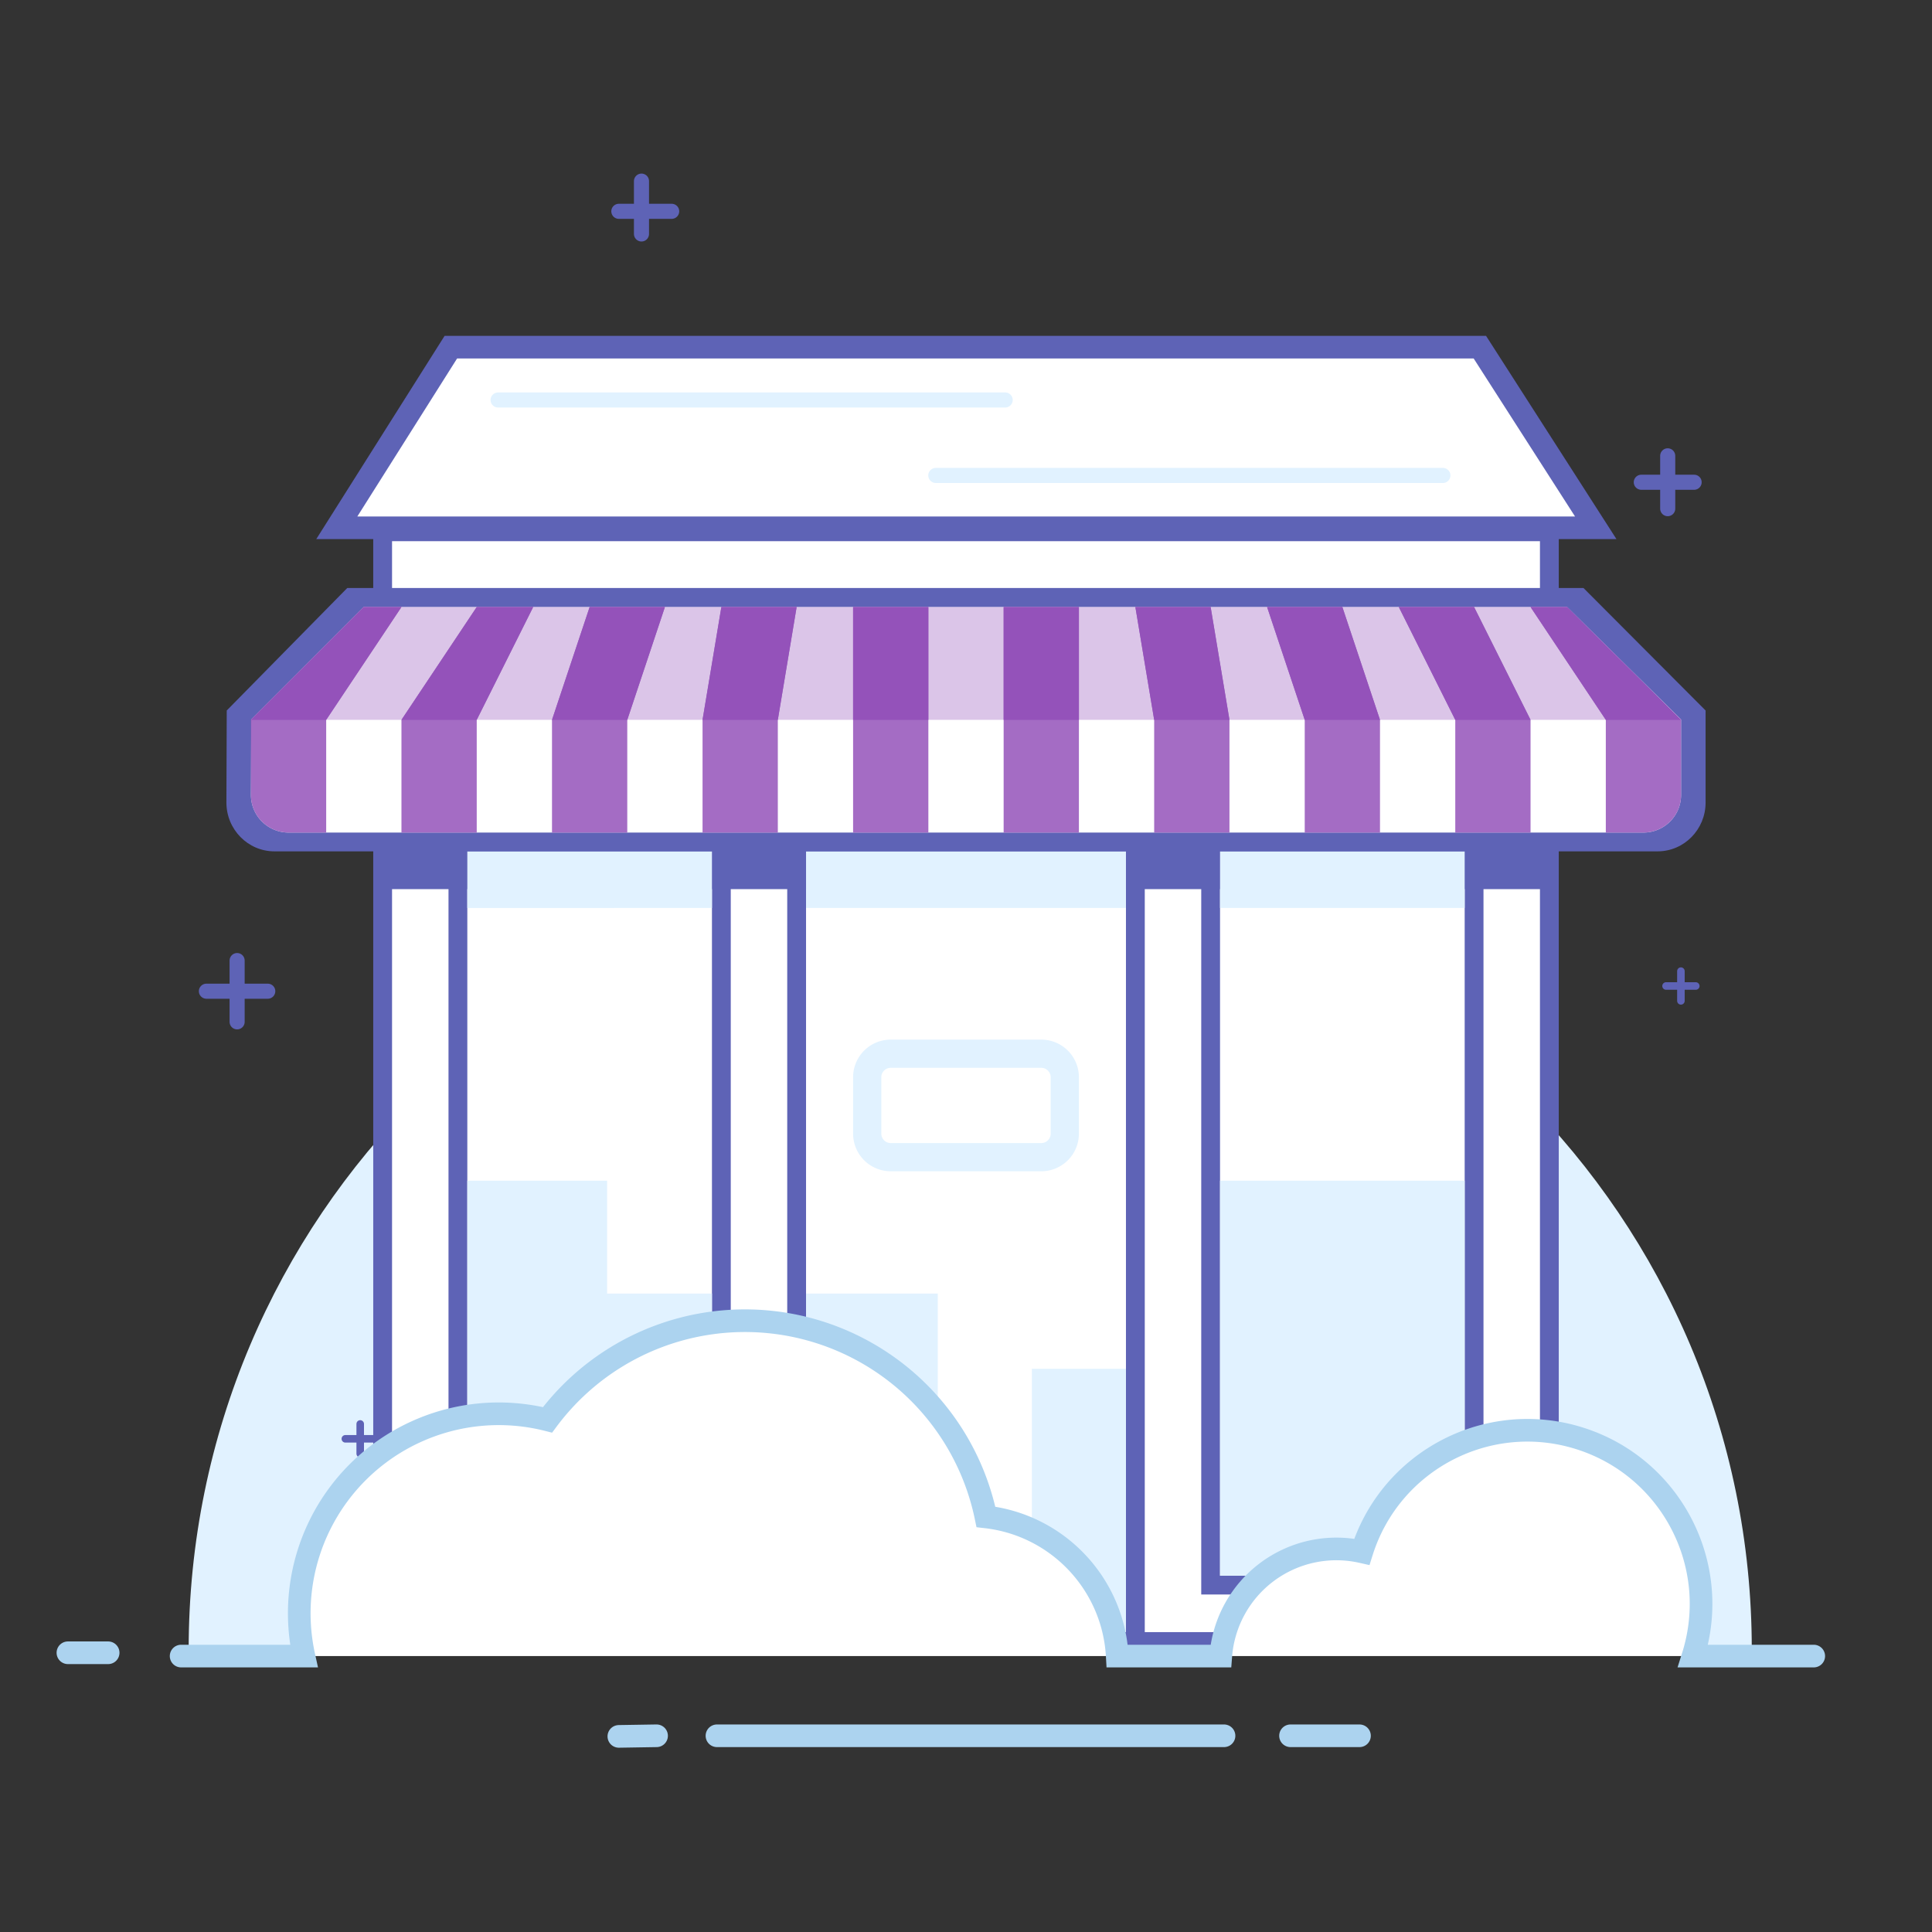
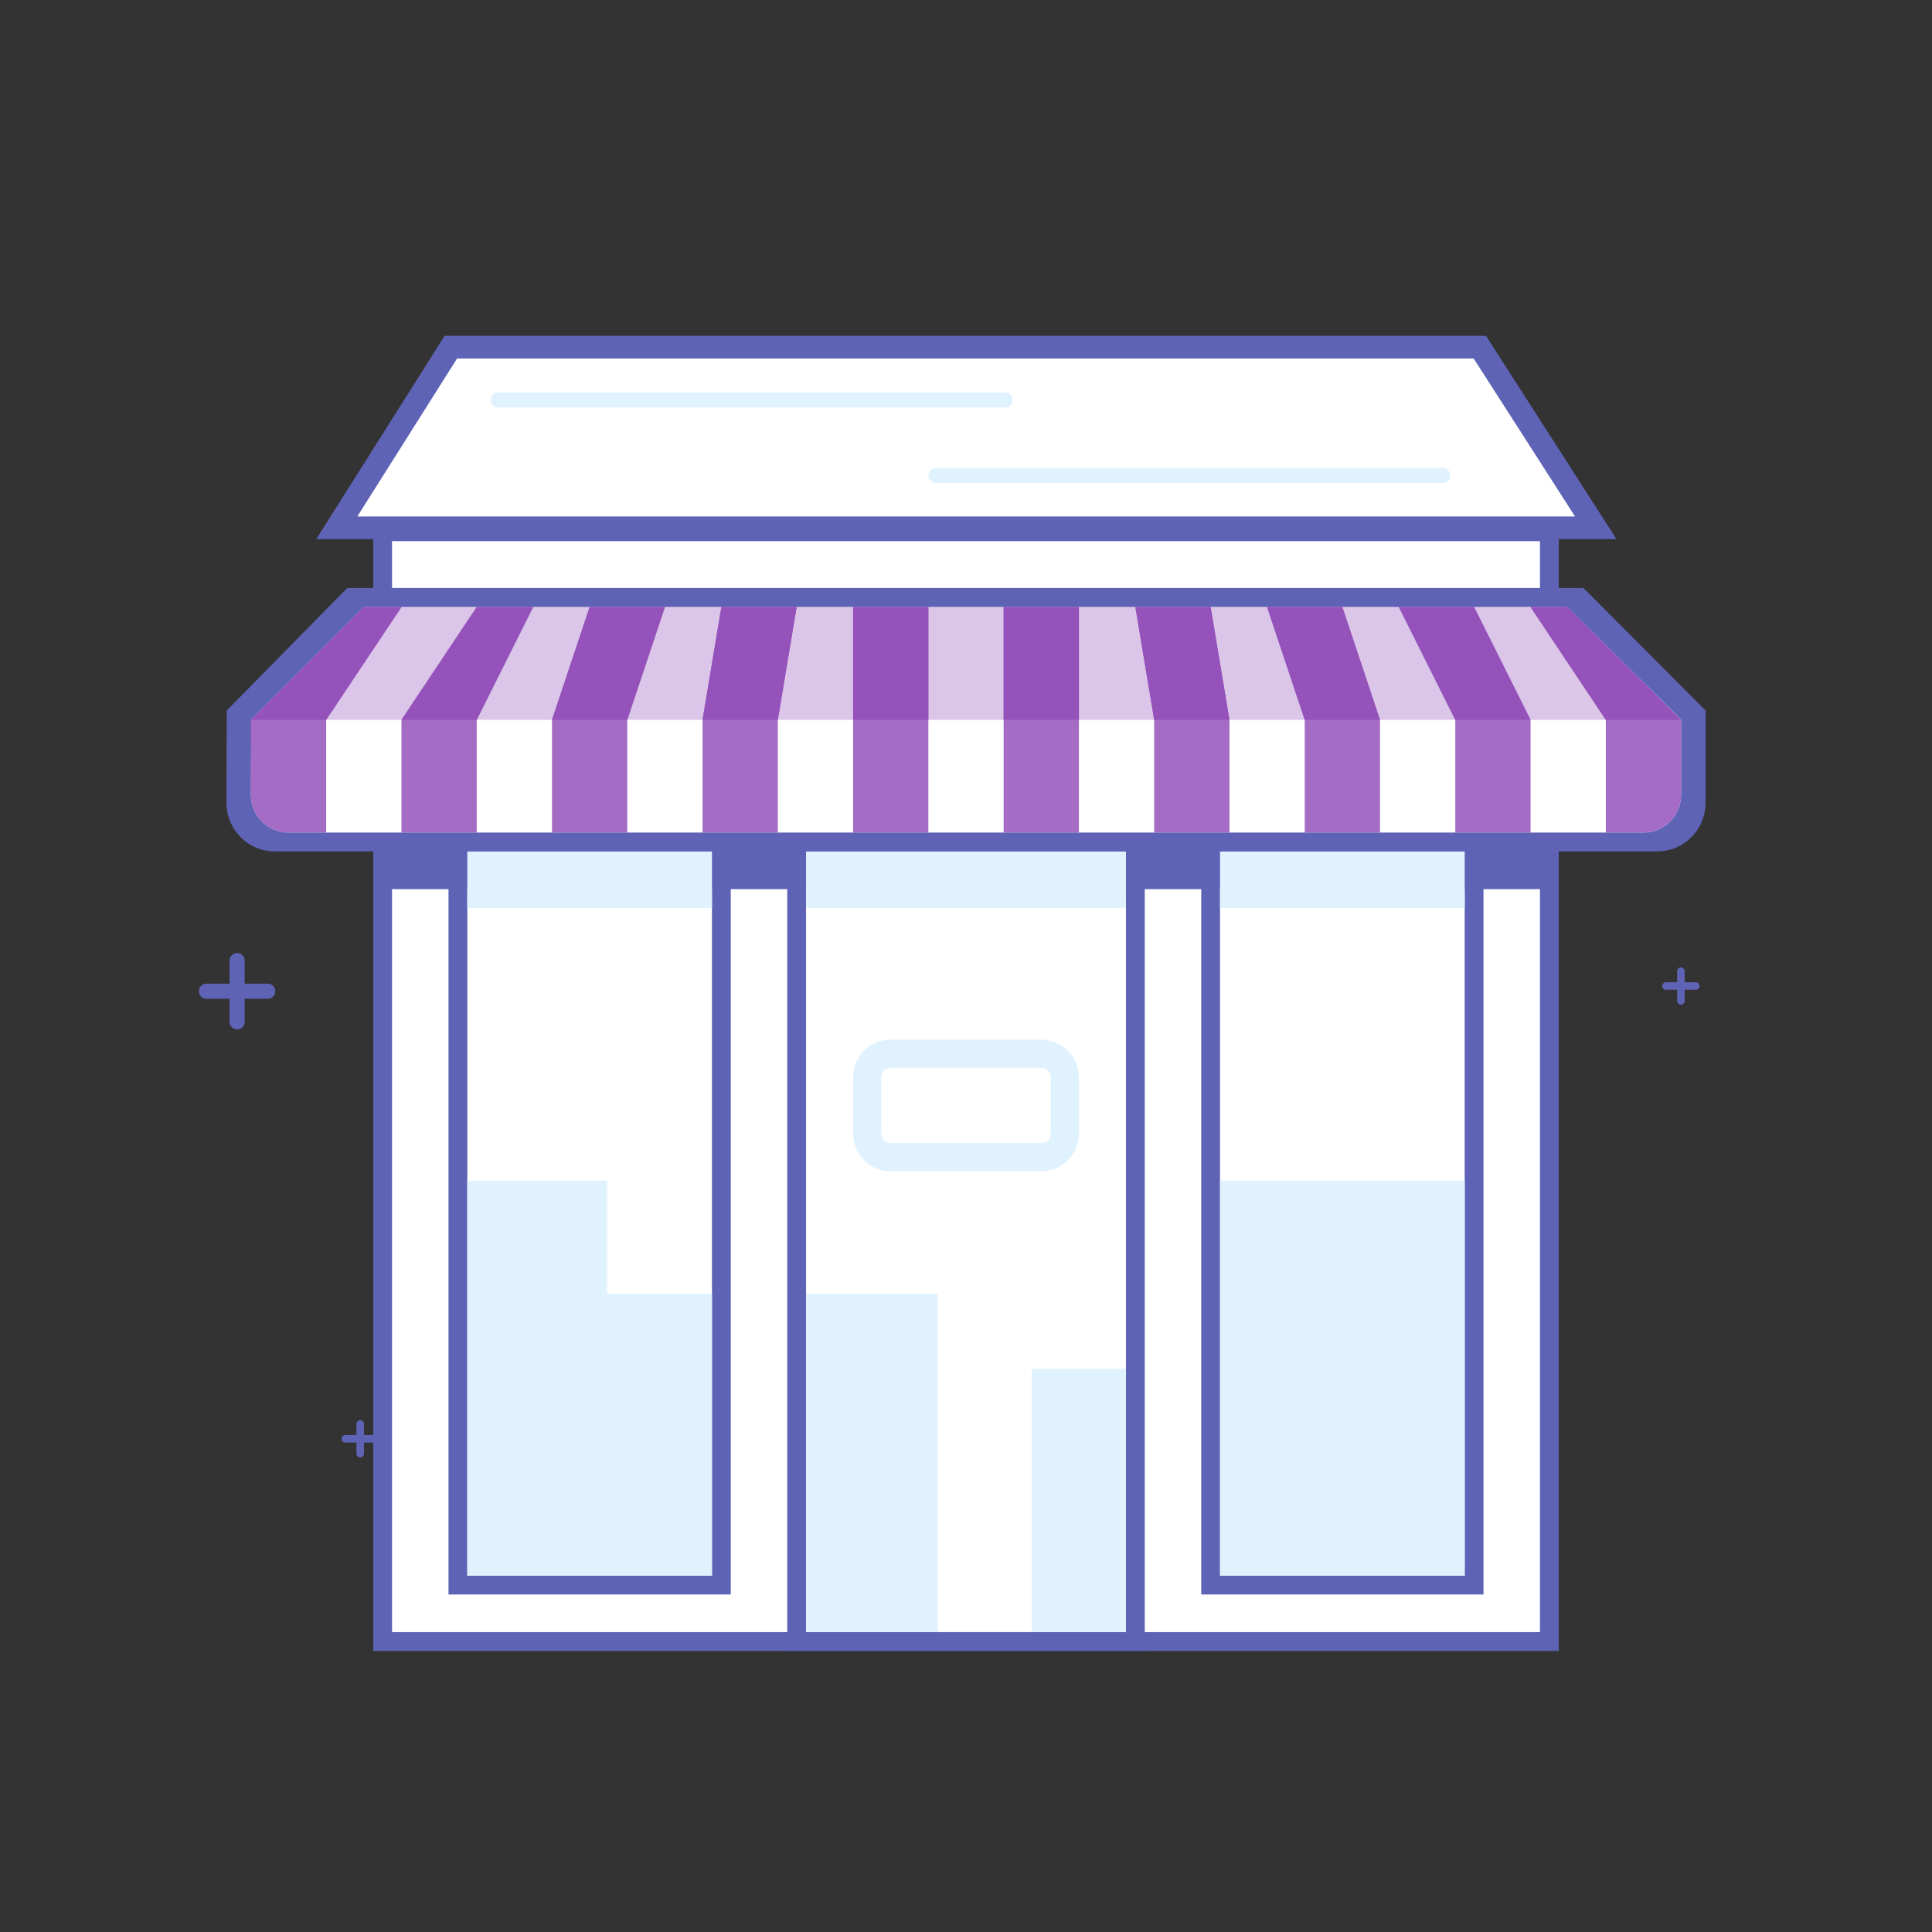
<svg xmlns="http://www.w3.org/2000/svg" width="256" height="256">
  <rect width="100%" height="100%" fill="#333333" stroke="none" />
  <g fill="none" fill-rule="evenodd">
-     <path d="M25 218.56C25 161.365 71.365 115 128.56 115s103.56 46.365 103.56 103.56H25z" fill="#E1F2FF" fill-rule="nonzero" />
    <g fill="#FFF" fill-rule="nonzero" stroke="#ACD3EF" stroke-linecap="round" stroke-linejoin="round" stroke-width="3">
-       <path d="M95 230h67.19M171 230h9.14M87 230l-5 .08" />
-     </g>
+       </g>
    <g stroke="#5E63B6" stroke-linecap="round">
-       <path d="M220.98 60.4v7M224.48 63.9h-7M85 24v7M89 28h-7" stroke-width="2" stroke-linejoin="round" />
      <path d="M47.73 188.68v3.94M49.7 190.65h-3.94" />
      <path d="M222.73 128.68v3.94M224.7 130.65h-3.94" stroke-linejoin="round" />
      <path d="M53.73 88.68v3.94M55.7 90.65h-3.94" />
      <path d="M31.42 127.28v8.12M35.48 131.34h-8.13" stroke-width="2" fill="#FFF" fill-rule="nonzero" />
    </g>
    <path fill="#FFF" fill-rule="nonzero" d="M50.701 70.464H205.3V217.51H50.7z" />
    <path d="M51.948 71.71v144.554h152.104V71.71H51.948zm154.597-2.492v149.538H49.455V69.218h157.09z" fill="#5E63B6" fill-rule="nonzero" />
    <path stroke="#5E63B6" stroke-width="3" fill="#FFF" fill-rule="nonzero" d="M59.74 46h136.348l15.357 23.936H44.627z" />
    <path d="M66 53h67.19M124 63h67.19" stroke="#E1F2FF" stroke-width="2" fill="#FFF" fill-rule="nonzero" stroke-linecap="round" stroke-linejoin="round" />
    <path fill="#FFF" fill-rule="nonzero" d="M60.675 210.033h34.91v-99.692h-34.91z" />
    <path fill="#FFF" d="M105.558 217.51h44.884V110.341h-44.884zM160.416 110.341v99.692h34.909v-99.692h-34.91z" />
    <path d="M59.429 211.28V109.094H96.83v102.184H59.43zm34.909-2.493v-97.2H61.922v97.2h32.416zm9.974 9.97V109.094h47.376v109.661h-47.376zm44.883-2.493V111.587h-42.39v104.677h42.39zm9.974-107.17h37.402V211.28H159.17V109.095zm2.493 99.693h32.416v-97.2h-32.416v97.2z" fill="#5E63B6" fill-rule="nonzero" />
    <path fill="#5E63B6" fill-rule="nonzero" d="M50.701 110.341H205.3v7.477H50.7z" />
-     <path d="M118.026 137.754h19.948a4.988 4.988 0 0 1 4.987 4.984v7.477a4.988 4.988 0 0 1-4.987 4.985h-19.948a4.988 4.988 0 0 1-4.987-4.985v-7.477a4.988 4.988 0 0 1 4.987-4.984z" fill="#FFF" fill-rule="nonzero" />
    <path d="M209.822 77.916L226 94.144v12.195c0 3.573-2.848 6.47-6.364 6.47H36.364c-3.513 0-6.364-2.9-6.364-6.475l.045-12.187 15.968-16.231h163.809z" fill="#5E63B6" fill-rule="nonzero" />
    <path d="M207.64 80.423H48.203L33.289 95.341l-.042 9.988a4.992 4.992 0 0 0 4.987 4.99h179.532a4.987 4.987 0 0 0 4.987-4.99V95.34L207.64 80.423z" fill="#FFF" fill-rule="nonzero" />
    <path fill="#E1F2FF" fill-rule="nonzero" d="M94.338 171.402H80.445V156.45H61.922v52.338h32.416zM136.727 181.372h12.468v34.892h-12.468zM106.805 171.402h17.455v44.862h-17.455zM161.662 156.449h32.416v52.338h-32.416zM137.974 137.754h-19.948a4.988 4.988 0 0 0-4.987 4.984v7.477a4.988 4.988 0 0 0 4.987 4.985h19.948a4.988 4.988 0 0 0 4.987-4.985v-7.477a4.988 4.988 0 0 0-4.987-4.984zm1.247 12.461a1.25 1.25 0 0 1-1.247 1.247h-19.948c-.688 0-1.247-.561-1.247-1.247v-7.477c0-.685.559-1.246 1.247-1.246h19.948c.686 0 1.247.561 1.247 1.246v7.477z" />
    <path fill-opacity=".846" fill="#9452BA" fill-rule="nonzero" d="M95.584 80.433l-2.493 14.952v14.931h9.974V95.385l2.493-14.952zM78.13 80.433l-4.987 14.952v14.931h9.974V95.385l4.987-14.952zM113.039 80.433h9.974v29.883h-9.974zM63.169 80.433l-9.974 14.952v14.931h9.974V95.385l7.48-14.952zM185.35 80.433l7.481 14.952v14.931h9.974V95.385l-7.48-14.952zM222.708 95.34L207.65 80.433h-4.845l9.974 14.952v14.931h4.987a4.987 4.987 0 0 0 4.987-4.99v-9.941l-.03-.045h-.015zM38.234 110.316h4.987V95.385l9.974-14.952h-5.002L33.287 95.34h-.005l-.035.045v9.941a4.989 4.989 0 0 0 4.987 4.99zM132.987 80.433h9.974v29.883h-9.974zM182.857 110.316V95.385l-4.987-14.952h-9.974l4.987 14.952v14.931zM162.91 110.316V95.385l-2.494-14.952h-9.974l2.493 14.952v14.931z" />
    <path fill-opacity=".335" fill="#9452BA" fill-rule="nonzero" d="M207.645 80.43H48.195L33.29 95.34h-.042v.045h189.506v-.045h-.045z" />
    <path fill="#9452BA" fill-rule="nonzero" d="M93.09 95.385h9.975l2.493-14.952h-9.974zM132.987 80.433h9.974v14.951h-9.974zM73.143 95.385h9.974l4.987-14.952H78.13zM185.35 80.433l7.481 14.952h9.974l-7.48-14.952zM113.039 80.433h9.974v14.951h-9.974zM202.805 80.433l9.974 14.952h9.974l-.03-.045h-.015L207.65 80.433zM160.416 80.433h-9.974l2.493 14.952h9.974zM53.195 80.433h-5.002L33.289 95.34h-.005l-.037.045h9.974zM177.87 80.433h-9.974l4.987 14.952h9.974zM63.169 95.385l7.48-14.952h-7.48l-9.974 14.952z" />
    <path fill="#E1F2FF" fill-rule="nonzero" d="M106.805 112.833h42.39v7.477h-42.39zM161.662 112.833h32.416v7.477h-32.416zM61.922 112.833h32.416v7.477H61.922z" />
-     <path d="M240.33 219.438h-16c3.816-12.117-2.913-25.033-15.03-28.85-12.117-3.816-25.034 2.913-28.85 15.03a15.36 15.36 0 0 0-18.69 13.82h-13.72c-.533-9.565-7.882-17.353-17.4-18.44a32.61 32.61 0 0 0-58.09-12.86 26.43 26.43 0 0 0-32.28 31.3H24M9 219h5.33" stroke="#ACD3EF" stroke-width="3" fill="#FFF" fill-rule="nonzero" stroke-linecap="round" />
  </g>
</svg>